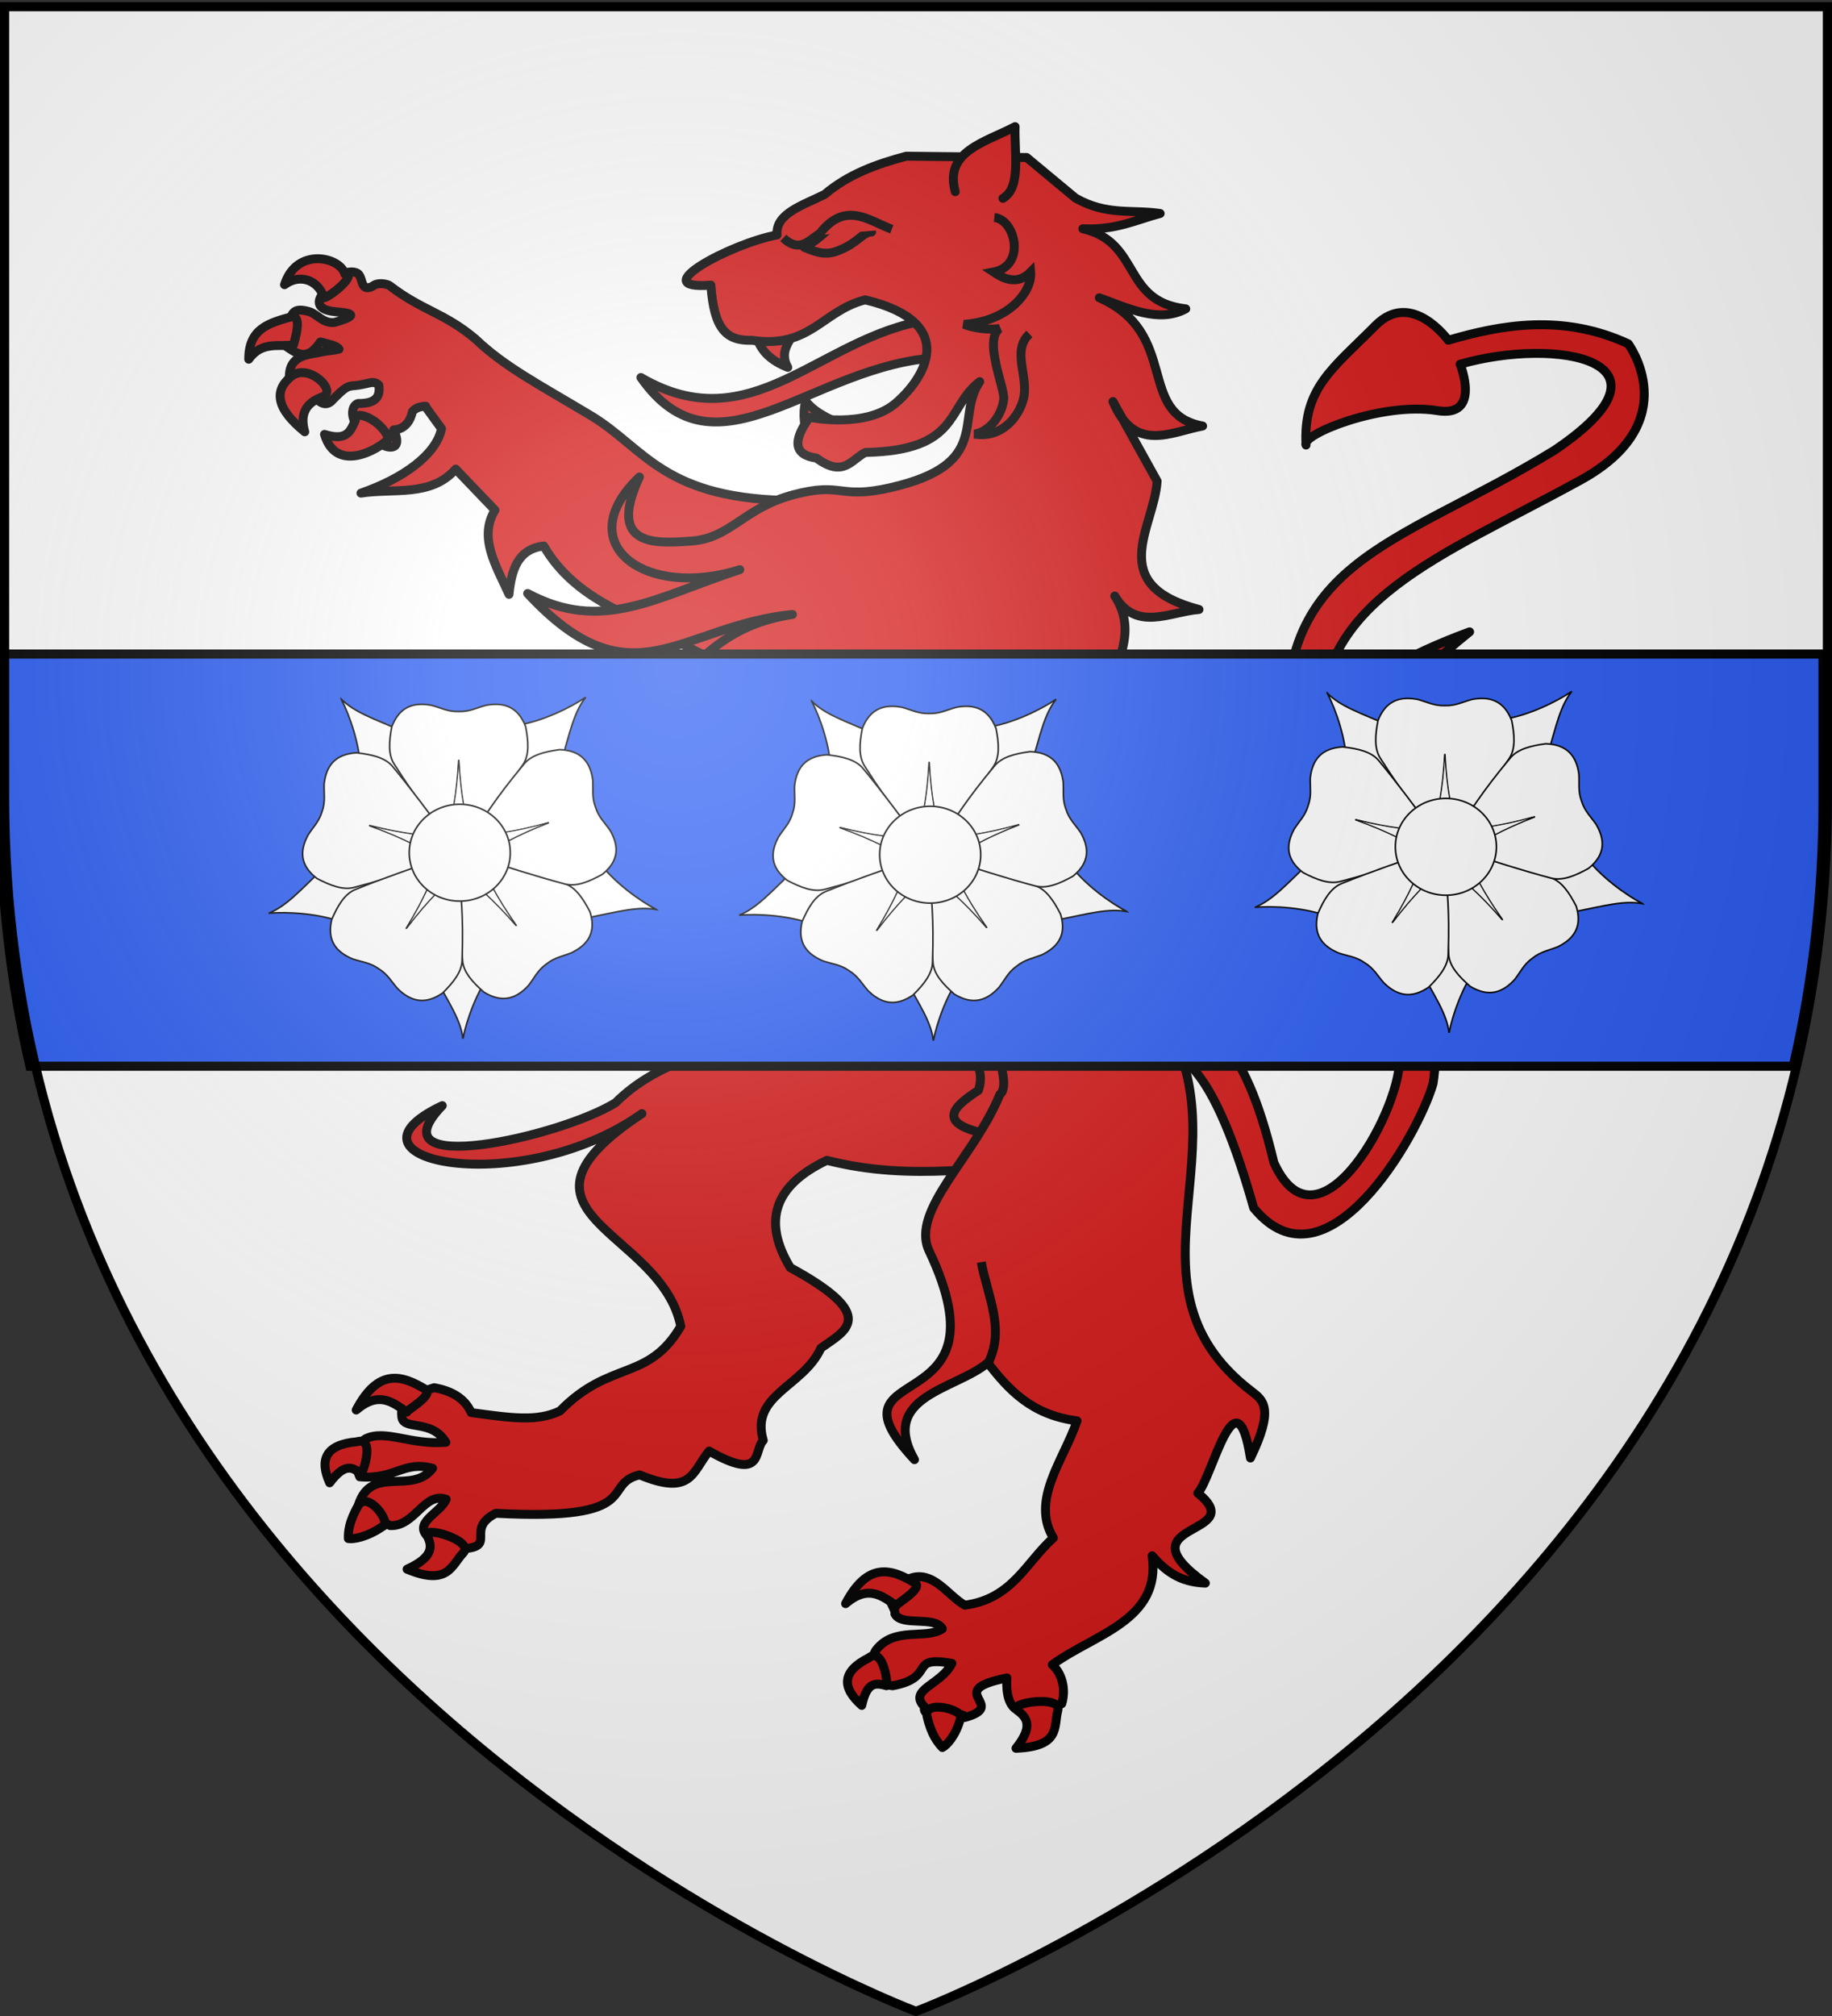
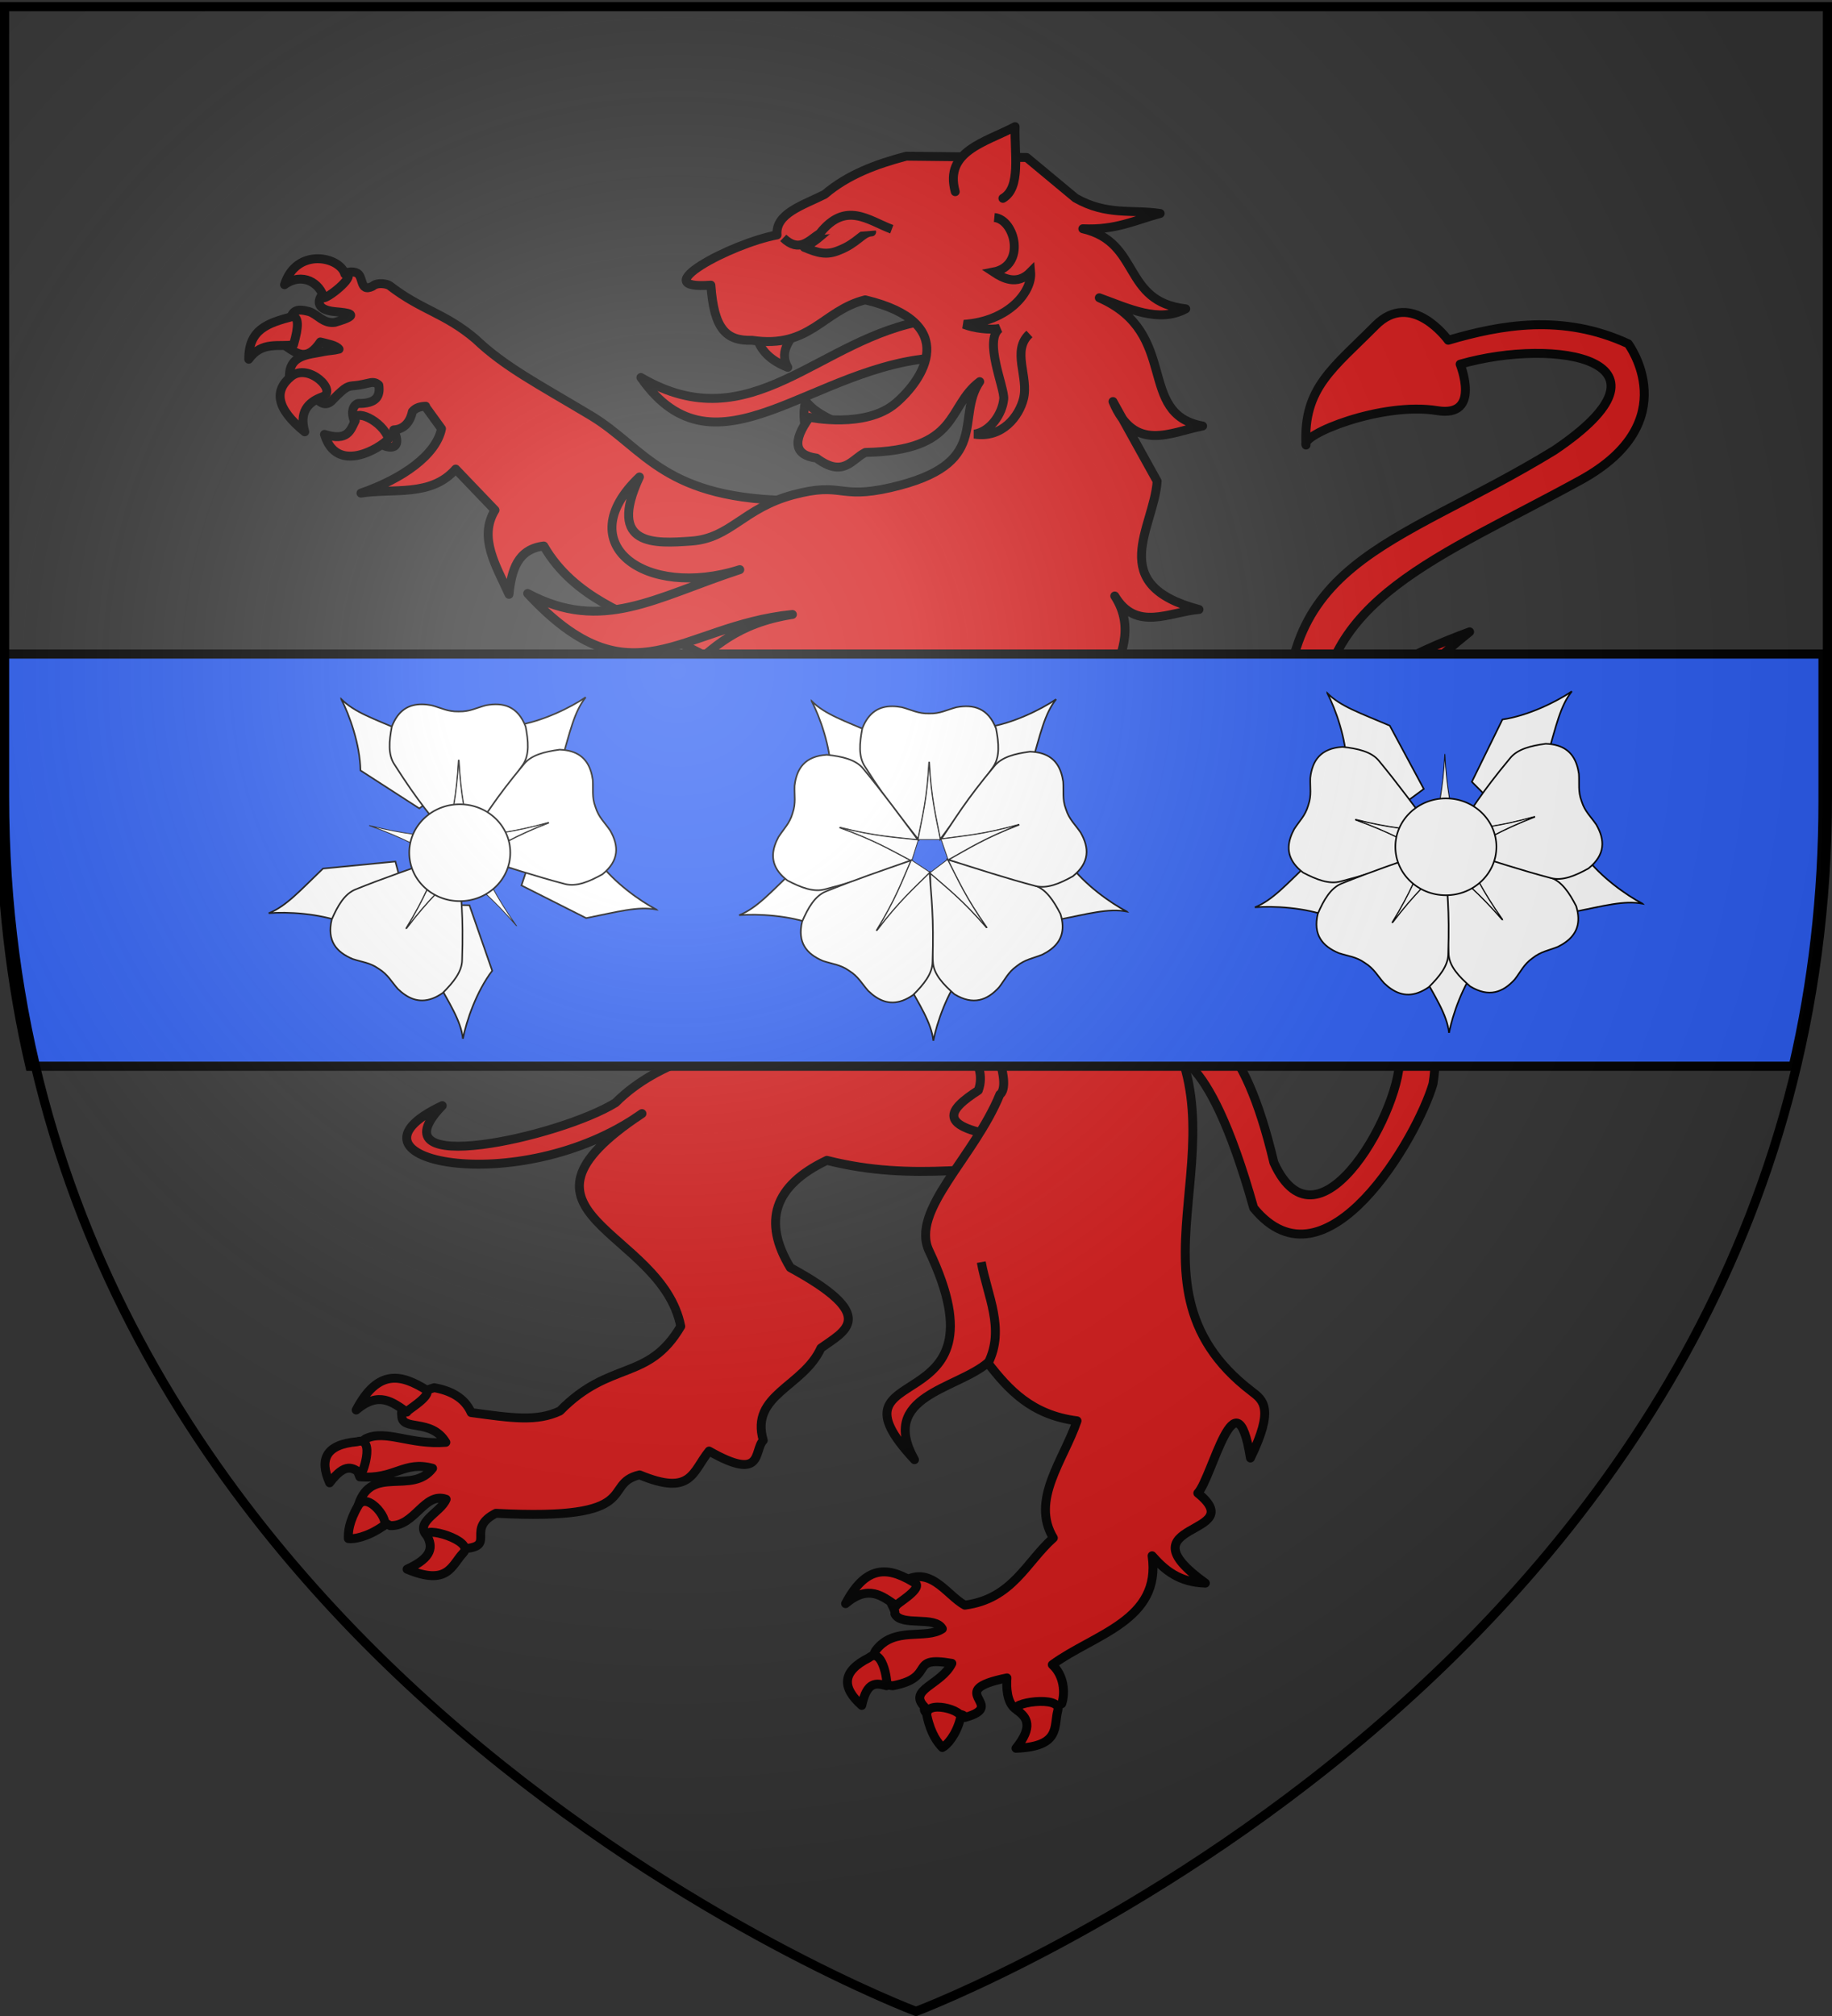
<svg xmlns="http://www.w3.org/2000/svg" width="600" height="660" version="1.1" xml:space="preserve">
  <rect width="100%" height="100%" fill="#333333" stroke="none" />
  <desc>armorial du Gevaudan</desc>
  <defs>
    <radialGradient id="radialGradient3163" cx="221.44" cy="226.33" r="300" gradientTransform="matrix(1.353 0 0 1.349 -77.629 -85.747)" gradientUnits="userSpaceOnUse">
      <stop stop-color="#fff" stop-opacity=".314" offset="0" />
      <stop stop-color="#fff" stop-opacity=".251" offset=".19" />
      <stop stop-color="#6b6b6b" stop-opacity=".125" offset=".6" />
      <stop stop-opacity=".125" offset="1" />
    </radialGradient>
  </defs>
  <g>
-     <path d="m300 658.5s298.5-112.32 298.5-397.77v-258.55h-597v258.55c0 285.45 298.5 397.77 298.5 397.77z" fill="#fff" fill-rule="evenodd" />
    <g transform="matrix(1.524 0 0 1.524 80.015 39.995)" fill="#d41717" stroke="#000" stroke-width="1.916">
      <g stroke-linecap="round" stroke-linejoin="round">
        <g fill-rule="evenodd">
          <path d="m164.45 192.79c-27.321 3.879-66.26-0.572-84.664 17.847-11.922 7.399-52.462 16.398-37.244 0.63-24.827 11.699 16.517 20.415 42.915 1.709-32.803 21.714 4.191 24.758 8.334 45.701-7.028 11.963-15.131 7.12-25.958 18.177-4.984 2.355-10.436 1.521-19.086 0.344-1.43-3.272-4.584-4.753-7.951-5.338-3.469 1.043-7.471 3.341-6.965 5.936-0.088 3.557 6.306 0.505 9.482 5.795-7.647 0.617-12.981-2.826-17.25-0.76-3.483 2.321-1.837 6.796-1.254 8.172 7.598 0.628 9.428-3.524 15.652-1.831-4.382 5.8-13.118-0.813-15.92 7.8 0.823 2.821 3.895 2.772 6.789 4.508 5.306 0.256 7.326-7.318 12.046-5.657-1.192 2.982-7.421 5.087-3.701 8.218 1.267 1.457 4.692 1.755 8.135 2.343 6.119-0.661-0.222-4.26 6.254-7.549 32.351 1.716 22.454-6.307 30.889-8.249 11.222 4.653 11.312-0.67 14.928-5.117 11.854 6.743 9.52-0.139 11.644-2.293-2.866-9.846 8.582-11.444 12.391-19.826 5.159-3.725 12.728-6.783-6.579-17.284-5.994-9.896-3.549-17.623 7.857-23.047 18.88 4.773 33.879 0.82 50.819 1.23zm-147.57-155.93c-0.742 0.843-2.178 3.413 2.673 3.853 2.539 0.231 6.007 0.521-0.071 2.283-2.45 0.39-3.791-1.73-5.496-2.283-1.315-0.346-3.128-0.821-3.832 0.856-0.268 3.019-0.665 5.157-1.131 6.62 2.409 1.639 4.504 3.197 7.317-0.97 1.583 0.406 3.434 0.713 4.02 1.541-1.15 0.307-2.354 0.321-3.235 0.514-3.309 0.722-7.597 0.584-7.443 5.678 6.234-1.487 7.405 2.418 5.904 4.508 1.276 1.381 2.484 1.367 3.612-0.028 2.752-2.79 3.082-2.712 4.679-2.853 1.133-0.1 2.197-0.403 3.046-0.571 0.888-0.23 1.523 0.025 1.978 0.485 0.356 2.351-0.514 4.006-4.46 3.938-1.08 0.362-1.539 1.848-0.879 3.567 5.221 1.081 5.29 2.678 5.779 4.993 0.612 0.873 5.095 2.194 2.764-2.882 2.508-0.131 3.622-2.076 4.02-3.938 0.775-0.902 1.785-1.101 2.858-1.141l-0.063 0.057 3.455 4.765c-1.152 5.632-8.315 10.72-17.304 13.838 6.991-1.096 15.056 0.882 20.351-5.165l8.448 8.817c-3.614 5.912 0.273 12.014 3.015 18.09 0.523-5.211 1.842-9.719 7.474-10.386 6.632 11.522 19.139 14.753 23.774 18.004l22.895 11.727 7.914-39.49c-28.936 3.09e-4 -32.671-11.184-44.533-18.29-11.389-6.823-18.48-10.458-24.722-16.406-6.688-5.66-11.523-6.111-18.46-11.47-0.399-0.308-2.521-0.868-3.673 0.141-2.961 1.405-1.742-2.401-3.588-2.959-2.885-0.872-5.321 2.551-7.087 4.557zm180 163.52c1.708-0.249 9.873-3.298 20.032 32.857 15.533 19.004 35.257-15.323 38.544-26.671 2.323-14.301-4.341-33.317-4.341-33.317-0.347-9.486 7.391-15.288 15.714-20.825-7.195 1.674-14.094 0.552-21.949 8.467 0 0-0.304-6.637 2.485-13.215 2.79-6.577 11.357-9.812 11.357-9.812-9.797 2.535-18.203 5.534-20.327 10.627 0.4-15.826 11.124-27.964 24.925-39.001-12.98 4.79-24.803 10.804-32.17 21.532-0.634-28.51 25.665-37.454 56.024-54.131 22.785-12.516 10.225-29.291 10.225-29.291-14.072-6.499-27.362-4.069-38.673-0.75 0 0-7.891-10.995-15.653-3.154-9.002 9.094-15.578 13.359-14.908 25.666-1.202-2.221 16.287-9.345 28.198-7.396 9.589 1.569 4.919-9.975 4.919-9.975 20.711-5.927 48.94-0.806 20.228 18.519-34.485 21.127-61.967 23.454-56.916 67.149 2.869 24.816 27.237 47.328 23.626 62.611 1.189 10.478-17.198 44.672-26.96 23.248-6.568-27.597-14.782-31.353-25.211-32.318z" />
          <path d="m147.35 190.84c6.022 5.464 12.669 10.865 10.389 17.155-6.301 4.077-9.732 7.913 6.285 10.123l6.16-14.341-12.569-13.073c-7.349-1.669-10.074-1.319-10.266 0.137z" />
          <path d="m105.56 118.89c9.028 33.555 36.756 44.789 48.318 64.883 13.209 22.957 8.5 25.067 8.5 25.067-5.516 13.539-19.316 25.003-15.219 33.628 17.886 37.653-23.842 22.668-3.138 44.852-7.709-13.715 8.964-15.071 15.745-20.819 4.502 5.835 9.485 11.244 19.188 12.475-2.854 8.425-10.035 16.997-5.091 25.158-5.875 5.224-8.785 13.086-19.013 14.439-4.053-2.156-7.821-9.536-14.298-4.251-4.175 1.662-0.458 4.593-0.74 6.123 1.387 2.792 8.636 0.334 10.199 3.203-3.526 2.418-10.483-0.658-14.377 4.746-1.67 2.861 0.177 7.24 3.717 7.49 9.578-1.805 3.06-6.499 12.709-4.811-2.291 4.677-9.582 5.607-5.862 9.369-0.975 3.295 8.414 0.292 8.637 2.26 9.653-2.666-5.014-5.661 9.059-8.502-0.142 1.863-0.073 5.105 1.691 6.558 2.951 0.547 7.226 0.675 10.085-1.016 0.78-2.405 0.475-6.089-2.033-8.383 8.988-6.577 23.494-9.483 21.45-23.398 2.685 3.053 5.788 5.702 11.447 5.876-18.634-13.365 9.97-9.972-1.624-19.335 3.1-3.295 8.234-26.815 11.311-7.543 5.205-10.693 2.728-12.427 0.241-14.327-31.376-23.981 2.931-56.523-23.442-85.713 0.931-50.562-3.187-76.883-12.352-98.618z" />
          <path d="m135.91 100.27-43.402 34.582c-4.199 3.032-10.1 5.96-18.812 6.762-7.186-1.215-11.517-4.172-14.886-7.704-0.853-0.936-0.645-1.426-1.696-1.883-7.47-2.413-12.084-1.595-20.099-4.166-0.494-0.158-2.713 0.025-3.392 1.341-2.213 2.274-2.547-1.676-4.491-1.598-3.037 0.122-3.976 4.088-4.836 6.534-0.362 1.028-0.684 3.902 4.02 2.739 2.462-0.609 5.801-1.45 0.817 2.168-2.135 1.16-4.22-0.38-6.03-0.342-1.365 0.103-3.237 0.231-3.235 2.026 0.937 2.907 1.398 5.046 1.539 6.563 2.894 0.749 5.48 1.524 6.47-3.281 1.639-0.135 3.492-0.469 4.365 0.114-0.954 0.66-2.079 1.075-2.826 1.541-2.807 1.748-6.889 3.025-4.742 7.732 5.238-3.412 7.897-0.157 7.317 2.283 1.735 0.876 2.856 0.471 3.36-1.198 1.473-3.499 1.798-3.544 3.235-4.194 1.019-0.461 1.879-1.08 2.607-1.512 0.739-0.503 1.435-0.481 2.041-0.2 1.257 2.08 1.105 3.919-2.607 5.136-0.867 0.688-0.695 2.232 0.597 3.624 5.301-0.685 5.982 0.763 7.349 2.768 0.954 0.976 4.721 0.02 1.445-3.567 2.291-0.937 2.558-3.126 2.198-4.993 0.37-1.094 1.244-1.611 2.23-1.997l-0.031 0.086 4.365 2.853c7.714 5.042 4.47 7.906 0.848 10.329 6.992-0.178 14.389-0.114 20.319-0.999 4.244 2.541-2.252 5.466-5.056 8.246 17.234-0.175 16.881-8.015 30.589-12.982-2.65 4.575-0.192 8.229 2.544 11.841 1.422-7.36 9.493-9.131 16.519-12.184l4.805-4.337c4.501 1.839 9.896 1.514 15.389 0.97-2.812-2.788-0.28-5.767 4.617-8.817 11.567-10.443 10.555-14.068 10.521-27.192z" />
        </g>
        <path d="m174.82 341.2c0.92-3.427-10.914-1.593-8.749-0.057 2.165 1.536 3.514 3.504-0.236 8.174 9.706-0.372 8.065-4.69 8.985-8.117zm-20.94 1.771c0.62-0.905-1.367-1.979-3.41-2.356-2.043-0.377-4.142-0.058-3.748 1.823 0.865 3.919 2.336 5.718 3.288 6.711 0.925-0.438 2.917-2.561 3.87-6.178zm-15.949-7.122c0.572 0.668-0.48-8.603-3.714-5.962-5.86 2.95-5.838 6.402-1.524 10.221 1.148-5.359 3.201-4.755 5.237-4.259zm2.176-17.164c-0.373-0.183 5.322-3.334 4.235-4.727-5.311-3.302-10.39-4.73-15.124 4.287 4.923-4.162 7.843-1.648 10.889 0.44zm-113.3-190.2c2.571-1.045-0.789 5.566-2.053 6.312-1.987-2.656-6.56-3.611-8.973 0.294-1.033-8.367 8.516-9.702 11.026-6.606zm-7.134 12.393c1.202-0.223 2.071 1.437 2.675 5.592-2.586 1.55-6.629 1.524-7.597 6.199-2.705-5.959 0.5-8.578 4.922-11.791zm29.536 17.422c-2.896-3.229-9.884-3.543-8.254-1.102-0.125 2.123 0.506 4.704-4.879 4.991 6.011 7.114 12.274-1.341 13.133-3.889zm-15.909-3.204c2.556-2.245-5.871-5.8-8.064-1.703s-0.104 7.499 7.687 9.978c-2.81-3.378-2.179-6.03 0.377-8.275zm-22.857-113.37c1.205 0.21 1.312 2.045 0.128 6.096-3.041 0.539-6.769-0.885-9.623 3.102-0.002-6.446 4.06-7.758 9.495-9.198zm11.164-9.102c2.815-0.077-3.063 4.873-4.545 5.126-0.724-3.144-4.551-5.609-8.42-2.834 2.553-8.094 11.942-6.022 12.965-2.291zm25.441 274.72c2.538-2.669-8.915-5.937-7.759-3.674s1.37 4.574-4.311 7.178c8.826 3.688 9.531-0.835 12.07-3.504zm-17.39-5.638c1.11-0.345 0.319-2.318-1-3.784-1.32-1.466-3.168-2.425-4.172-0.742-2.059 3.532-2.172 5.771-2.126 7.087 1.021 0.193 4.042-0.307 7.299-2.561zm-4.647-11.426c0.231 0.819 3.336-8.063-0.789-6.812-6.668 0.582-8.164 3.755-5.884 8.82 3.405-4.499 5.023-3.2 6.672-2.008zm9.923-13.189c-0.373-0.183 5.322-3.334 4.235-4.727-5.311-3.302-10.39-4.73-15.124 4.287 4.923-4.162 7.843-1.648 10.889 0.44zm-3.928-209.07c-1.324-3.988-7.654-6.697-7.169-3.876-1.006 1.92-1.505 4.524-6.604 2.926 2.575 8.658 11.91 3.009 13.773 0.95zm-14.199-9.027c3.305-1.191-2.997-7.394-6.742-4.366-3.745 3.029-3.241 6.898 2.923 11.886-1.181-4.096 0.514-6.33 3.819-7.521z" color="#000000" />
        <path d="m146.79 42.542c-23.243 3.607-37.67 26.273-61.566 12.308 16.205 23.214 36.978-2.986 64.125-4.272z" fill-rule="evenodd" />
        <g fill-rule="evenodd">
          <path d="m110.1 46.01c0.777 3.106 3.124 5.255 6.695 6.659-2.143-3.791 1.061-6.449 2.852-9.407m1.032 24.387c-0.028-2.574-0.851-4.268-0.054-7.755 2.429 3.091 6.081 4.08 9.224 5.944" />
          <path d="m135.65 122.72-1.369 9.33 7.71-5.405c-10.393 21.671 4.876 23.524 20.931 24.772-5.98-11.208 7.722-20.246 11.344-32.87-3.634 12.452-0.209 19.449 21.037 12.671-21.911-4.358 0.707-15.607-8.241-29.434 4.637 7.752 11.761 3.412 18.099 2.898-20.254-5.344-9.65-17.56-8.993-27.56l-9.494-17.108c4.673 11.095 12.261 6.61 19.263 5.256-14.348-2.628-4.774-19.907-22.193-27.542 6.337 2.288 12.763 5.489 18.574 2.373-13.785-1.564-9.521-14.284-22.121-17.203 7.107 0.352 11.39-1.903 16.621-3.282-6.019-0.907-11.48 0.519-18.198-3.31l-10.487-8.715-25.877-0.283c-6.42 1.691-12.533 3.942-17.543 8.209-4.665 2.342-10.643 4.1-10.222 8.705-9.95 1.841-28.744 11.906-14.225 10.79 0.675 9.43 3.256 12.007 8.835 11.845 12.523 1.876 15.156-6.393 24.331-8.687 20.645 4.928 12.501 17.158 6.517 22.225-6.504 5.508-18.488 3.003-18.488 3.003-3.758 5.2-3.259 8.121 1.496 8.764 5.841 4.329 7.531 0.248 10.514-1.213 20.49-0.404 17.349-9.77 24.572-15.206-5.363 7.848 2.813 17.733-19.163 22.766-11.348 2.603-10.22-1.325-20.938 1.546-10.717 2.871-13.41 9.348-21.931 9.938-7.617 0.527-18.143 1.317-11.097-13.771-15.13 14.364 1.279 26.348 21.566 19.901-18.229 5.975-29.537 13.678-45.591 5.119 22.455 24.19 32.685 6.92 56.898 4.512-23.993 3.756-20.558 21.508-46.678 20.649 7.53 8.653 15.579 6.826 26.141 3.898-3.872 3.545-6.938 11.454-15.322 11.222 4.84 6.33 17.598 3.151 28.603 0.392 12.521-3.139 18.577-11.565 25.118-19.196z" />
          <path d="m152.78 14.933c-2.413-8.693 6.449-10.596 12.863-13.972-0.174 5.779 1.34 13.115-2.618 15.401" />
          <path d="m120.33 26.891c3.068 1.294 4.865 1.71 7.377 0.679 4.103-1.553 5.11-3.932 7.108-3.996-0.368-1.534-0.904-2.98-3.743-3.227-6.317 1.919-5.777 3.894-10.742 6.544z" />
        </g>
      </g>
      <path d="m161.18 20.48c4.515 0.435 6.893 10.364-0.175 11.714 1.94 1.282 5.013 3.022 7.982 0 0.376 4.16-4.638 10.577-14.343 11.236 2.207 0.877 5.655 1.274 7.677 0.877-3.518 2.446 1.089 12.764 0.877 15.141-0.289 3.245-2.903 7.052-6.315 7.57 6.116 0.95 9.623-3.957 10.545-7.542 1.23-4.784-2.63-10.357 1.296-13.973m-52.904-20.64c3.48 3.309 5.5 0.517 7.839-0.938 5.564-7.068 10.452-2.804 15.483-0.922m20.712 243.56c3.697-7.367-0.189-14.478-1.478-21.676" />
    </g>
    <g transform="translate(483.43 2.262)">
      <path d="m-483.37 211.86v48.188c0 30.922 3.503 59.814 9.75 86.75h577.5c6.247-26.936 9.75-55.828 9.75-86.75v-48.188h-597z" fill="#2b5df2" fill-rule="evenodd" stroke="#000" stroke-width="3" />
      <rect y="-7.1054e-15" width="600" height="660" fill="none" />
      <g fill="#fff">
        <g transform="matrix(.651 0 0 .64 -396.92 224.37)">
          <g transform="matrix(.202 0 0 .202 3.622 3.232)" fill-rule="evenodd" stroke="#000" stroke-width="4">
            <path d="m958.89 534.2c-40.541-21.549-104.77-67.727-143.03-120.59l-175.12 5.215-17.823 54.37 161.23 82.717c79.366-16.121 128.42-30.41 174.75-21.715z" />
            <path d="m477.12 861.46c8.619-45.096 33.775-120.1 72.982-172.26l-56.685-165.77-57.208-0.976-31.429 178.46c38.834 71.069 66.969 113.72 72.339 160.55z" />
            <path d="m-6.497 543.54c45.748-3.875 124.76 0.1 185.57 23.771l144.32-99.332-14.504-55.348-180.32 17.915c-57.947 56.577-91.416 95.181-135.06 112.99z" />
            <path d="m783.02-3.399c-37.814 26.038-108.41 61.743-172.95 71.321l-76.118 157.8 40.027 40.884 147.74-104.93c22.29-77.859 32.228-127.98 61.305-165.08z" />
            <path d="m173.94 1.199c20.863 40.898 47.017 115.56 48.062 180.8l146.47 96.123 45.773-34.33-84.68-160.21c-74.27-32.292-122.65-48.706-155.63-82.391z" />
          </g>
          <g transform="matrix(.202 0 0 .202 3.622 3.232)">
            <g fill-rule="evenodd" stroke="#000">
              <path d="m375.29 14.554c-32.686-0.298-59.353 14.483-75.188 56.312-6.989 36.771-9.942 71.538 6.75 96.469 60.616 96.864 92.604 132.07 132.34 183.97 10.671-56.299 23.002-102.66 27.5-196 4.498 93.339 16.829 139.7 27.5 196 44.968-60.901 90.684-121.43 132.38-183.97 16.692-24.931 13.707-59.698 6.719-96.469-19.489-51.483-55.379-61.987-98.719-53.844-23.696 6.38-40.851 16.455-67.281 15.719l-0.053 0.004h-1.094l-0.009-0.004c-26.43 0.736-43.617-9.339-67.312-15.719-8.126-1.527-15.988-2.4-23.531-2.469z" stroke-width="4" />
              <path d="m466.69 155.3c-4.498 93.339-16.829 139.7-27.5 196-0.156-0.203-0.313-0.391-0.469-0.594l0.062 1.188h54.969l0.125-2.219c-10.599-55.568-22.733-101.94-27.188-194.38z" stroke-width="2" />
-               <path d="m82.133 367.21c-9.933 31.141-3.684 60.983 31.607 88.461 33.069 17.532 65.415 30.617 94.162 22.029 110.44-29.319 153.52-49.489 214.84-72.137-50.64-26.816-91.295-52.283-179.15-84.135 90.507 23.257 138.44 25.162 195.38 31.586-44.912-60.942-89.247-122.49-136.69-180.78-18.892-23.308-52.991-30.72-90.186-34.898-54.942 3.422-75.573 34.612-80.587 78.424-0.9 24.523 3.662 43.888-4.844 68.923l-0.012 0.052-0.323 1.045-0.006 0.008c-7.099 25.469-21.799 38.916-34.889 59.672-3.858 7.313-7.013 14.567-9.305 21.754z" stroke-width="4" />
              <path d="m243.59 321.43c87.851 31.852 128.51 57.319 179.15 84.135-0.24 0.089-0.466 0.184-0.706 0.273l1.153 0.291 16.227-52.519-2.083-0.774c-56.22-6.277-104.11-8.374-193.74-31.405z" stroke-width="2" />
-               <path d="m768.51 631.02c26.093-19.688 38.224-47.66 25.279-90.472-16.874-33.41-35.725-62.771-64.154-72.361-107.1-39.84-153.91-48.25-217.05-65.17 25.858 51.136 44.342 95.405 97.671 172.14-60.461-71.253-98.496-100.49-141.27-138.62 1.474 75.69 2.128 151.54 7.199 226.53 1.964 29.938 25.522 55.68 53.476 80.571 46.831 28.934 81.686 15.384 111.08-17.49 14.896-19.501 22.355-37.946 43.756-53.472l0.04-0.035 0.867-0.667 0.01-0.003c20.503-16.694 40.27-19.183 62.943-28.569 7.373-3.743 14.138-7.843 20.159-12.386z" stroke-width="4" />
              <path d="m610.25 575.16c-53.329-76.736-71.814-121.01-97.671-172.14 0.247 0.066 0.487 0.119 0.734 0.185l-0.773-0.903-43.576 33.506 1.253 1.835c42.274 37.591 80.16 66.956 140.03 137.52z" stroke-width="2" />
              <path d="m333.07 750.22c26.962 18.48 57.339 21.089 93.815-4.796 26.312-26.62 48.157-53.828 48.21-83.831 3.724-114.21-3.187-161.27-7.218-226.51-40.262 40.773-76.357 72.373-132.16 147.33 48.334-79.977 63.961-125.33 86.51-178.01-71.294 25.462-143 50.195-212.49 78.845-27.761 11.381-44.677 41.9-59.389 76.317-12.544 53.6 11.385 82.339 51.897 99.756 23.225 7.923 43.084 9.131 64.609 24.485l0.046 0.027 0.908 0.61 0.006 0.008c22.346 14.132 30.991 32.082 47.098 50.594 5.893 5.8 11.931 10.911 18.153 15.175z" stroke-width="4" />
              <path d="m335.72 582.41c55.8-74.959 91.896-106.56 132.16-147.33 0.016 0.255 0.042 0.499 0.058 0.754l0.611-1.02-45.622-30.663-1.341 1.772c-22.2 52.031-37.998 97.288-85.862 176.49z" stroke-width="2" />
              <path d="m795.29 182.53c-10.181-31.061-32.72-51.594-77.417-53.205-37.073 5.15-70.956 13.481-89.232 37.275-72.363 88.433-95.475 130.01-131.92 184.27 56.753-7.912 104.62-11.071 194.49-36.688-86.988 34.14-126.96 60.662-176.88 88.794 72.091 23.107 144.07 47.042 216.66 66.52 28.962 7.833 60.944-6.124 93.543-24.515 42.535-34.943 40.998-72.308 19.41-110.76-13.629-20.407-28.666-33.434-36.429-58.709l-0.021-0.049-0.35-1.036 6.1e-4 -0.01c-9.158-24.804-5.114-44.311-6.656-68.802-1.155-8.187-2.844-15.915-5.194-23.083z" stroke-width="4" />
            </g>
            <g transform="matrix(.32 .947 -.947 .32 688.94 -180.56)">
              <path d="m469.44 156.22c-4.498 93.339-16.829 139.7-27.5 196-0.156-0.203-0.313-0.391-0.469-0.594l0.062 1.188h54.969l0.125-2.219c-10.599-55.568-22.733-101.94-27.188-194.38z" fill="#fff" fill-rule="evenodd" stroke="#000" stroke-width="2" />
            </g>
          </g>
          <path transform="matrix(.192 0 0 .192 5.808 3.468)" d="m614.69 409.42c0.02 71.256-59.245 129.03-132.36 129.03-73.115 0-132.38-57.775-132.36-129.03-0.02-71.256 59.245-129.03 132.36-129.03 73.114 0 132.38 57.775 132.36 129.03z" fill-rule="evenodd" stroke="#000" stroke-width="4.217" />
        </g>
        <g transform="matrix(.651 0 0 .64 -242.85 225.02)">
          <g transform="matrix(.202 0 0 .202 3.622 3.232)" fill-rule="evenodd" stroke="#000" stroke-width="4">
            <path d="m958.89 534.2c-40.541-21.549-104.77-67.727-143.03-120.59l-175.12 5.215-17.823 54.37 161.23 82.717c79.366-16.121 128.42-30.41 174.75-21.715z" />
            <path d="m477.12 861.46c8.619-45.096 33.775-120.1 72.982-172.26l-56.685-165.77-57.208-0.976-31.429 178.46c38.834 71.069 66.969 113.72 72.339 160.55z" />
            <path d="m-6.497 543.54c45.748-3.875 124.76 0.1 185.57 23.771l144.32-99.332-14.504-55.348-180.32 17.915c-57.947 56.577-91.416 95.181-135.06 112.99z" />
            <path d="m783.02-3.399c-37.814 26.038-108.41 61.743-172.95 71.321l-76.118 157.8 40.027 40.884 147.74-104.93c22.29-77.859 32.228-127.98 61.305-165.08z" />
            <path d="m173.94 1.199c20.863 40.898 47.017 115.56 48.062 180.8l146.47 96.123 45.773-34.33-84.68-160.21c-74.27-32.292-122.65-48.706-155.63-82.391z" />
          </g>
          <g transform="matrix(.202 0 0 .202 3.622 3.232)">
            <g fill-rule="evenodd" stroke="#000">
              <path d="m375.29 14.554c-32.686-0.298-59.353 14.483-75.188 56.312-6.989 36.771-9.942 71.538 6.75 96.469 60.616 96.864 92.604 132.07 132.34 183.97 10.671-56.299 23.002-102.66 27.5-196 4.498 93.339 16.829 139.7 27.5 196 44.968-60.901 90.684-121.43 132.38-183.97 16.692-24.931 13.707-59.698 6.719-96.469-19.489-51.483-55.379-61.987-98.719-53.844-23.696 6.38-40.851 16.455-67.281 15.719l-0.053 0.004h-1.094l-0.009-0.004c-26.43 0.736-43.617-9.339-67.312-15.719-8.126-1.527-15.988-2.4-23.531-2.469z" stroke-width="4" />
              <path d="m466.69 155.3c-4.498 93.339-16.829 139.7-27.5 196-0.156-0.203-0.313-0.391-0.469-0.594l0.062 1.188h54.969l0.125-2.219c-10.599-55.568-22.733-101.94-27.188-194.38z" stroke-width="2" />
              <path d="m82.133 367.21c-9.933 31.141-3.684 60.983 31.607 88.461 33.069 17.532 65.415 30.617 94.162 22.029 110.44-29.319 153.52-49.489 214.84-72.137-50.64-26.816-91.295-52.283-179.15-84.135 90.507 23.257 138.44 25.162 195.38 31.586-44.912-60.942-89.247-122.49-136.69-180.78-18.892-23.308-52.991-30.72-90.186-34.898-54.942 3.422-75.573 34.612-80.587 78.424-0.9 24.523 3.662 43.888-4.844 68.923l-0.012 0.052-0.323 1.045-0.006 0.008c-7.099 25.469-21.799 38.916-34.889 59.672-3.858 7.313-7.013 14.567-9.305 21.754z" stroke-width="4" />
              <path d="m243.59 321.43c87.851 31.852 128.51 57.319 179.15 84.135-0.24 0.089-0.466 0.184-0.706 0.273l1.153 0.291 16.227-52.519-2.083-0.774c-56.22-6.277-104.11-8.374-193.74-31.405z" stroke-width="2" />
              <path d="m768.51 631.02c26.093-19.688 38.224-47.66 25.279-90.472-16.874-33.41-35.725-62.771-64.154-72.361-107.1-39.84-153.91-48.25-217.05-65.17 25.858 51.136 44.342 95.405 97.671 172.14-60.461-71.253-98.496-100.49-141.27-138.62 1.474 75.69 2.128 151.54 7.199 226.53 1.964 29.938 25.522 55.68 53.476 80.571 46.831 28.934 81.686 15.384 111.08-17.49 14.896-19.501 22.355-37.946 43.756-53.472l0.04-0.035 0.867-0.667 0.01-0.003c20.503-16.694 40.27-19.183 62.943-28.569 7.373-3.743 14.138-7.843 20.159-12.386z" stroke-width="4" />
              <path d="m610.25 575.16c-53.329-76.736-71.814-121.01-97.671-172.14 0.247 0.066 0.487 0.119 0.734 0.185l-0.773-0.903-43.576 33.506 1.253 1.835c42.274 37.591 80.16 66.956 140.03 137.52z" stroke-width="2" />
              <path d="m333.07 750.22c26.962 18.48 57.339 21.089 93.815-4.796 26.312-26.62 48.157-53.828 48.21-83.831 3.724-114.21-3.187-161.27-7.218-226.51-40.262 40.773-76.357 72.373-132.16 147.33 48.334-79.977 63.961-125.33 86.51-178.01-71.294 25.462-143 50.195-212.49 78.845-27.761 11.381-44.677 41.9-59.389 76.317-12.544 53.6 11.385 82.339 51.897 99.756 23.225 7.923 43.084 9.131 64.609 24.485l0.046 0.027 0.908 0.61 0.006 0.008c22.346 14.132 30.991 32.082 47.098 50.594 5.893 5.8 11.931 10.911 18.153 15.175z" stroke-width="4" />
              <path d="m335.72 582.41c55.8-74.959 91.896-106.56 132.16-147.33 0.016 0.255 0.042 0.499 0.058 0.754l0.611-1.02-45.622-30.663-1.341 1.772c-22.2 52.031-37.998 97.288-85.862 176.49z" stroke-width="2" />
              <path d="m795.29 182.53c-10.181-31.061-32.72-51.594-77.417-53.205-37.073 5.15-70.956 13.481-89.232 37.275-72.363 88.433-95.475 130.01-131.92 184.27 56.753-7.912 104.62-11.071 194.49-36.688-86.988 34.14-126.96 60.662-176.88 88.794 72.091 23.107 144.07 47.042 216.66 66.52 28.962 7.833 60.944-6.124 93.543-24.515 42.535-34.943 40.998-72.308 19.41-110.76-13.629-20.407-28.666-33.434-36.429-58.709l-0.021-0.049-0.35-1.036 6.1e-4 -0.01c-9.158-24.804-5.114-44.311-6.656-68.802-1.155-8.187-2.844-15.915-5.194-23.083z" stroke-width="4" />
            </g>
            <g transform="matrix(.32 .947 -.947 .32 688.94 -180.56)">
              <path d="m469.44 156.22c-4.498 93.339-16.829 139.7-27.5 196-0.156-0.203-0.313-0.391-0.469-0.594l0.062 1.188h54.969l0.125-2.219c-10.599-55.568-22.733-101.94-27.188-194.38z" fill="#fff" fill-rule="evenodd" stroke="#000" stroke-width="2" />
            </g>
          </g>
-           <path transform="matrix(.192 0 0 .192 5.808 3.468)" d="m614.69 409.42c0.02 71.256-59.245 129.03-132.36 129.03-73.115 0-132.38-57.775-132.36-129.03-0.02-71.256 59.245-129.03 132.36-129.03 73.114 0 132.38 57.775 132.36 129.03z" fill-rule="evenodd" stroke="#000" stroke-width="4.217" />
        </g>
        <g transform="matrix(.651 0 0 .64 -73.955 222.44)">
          <g transform="matrix(.202 0 0 .202 3.622 3.232)" fill-rule="evenodd" stroke="#000" stroke-width="4">
            <path d="m958.89 534.2c-40.541-21.549-104.77-67.727-143.03-120.59l-175.12 5.215-17.823 54.37 161.23 82.717c79.366-16.121 128.42-30.41 174.75-21.715z" />
            <path d="m477.12 861.46c8.619-45.096 33.775-120.1 72.982-172.26l-56.685-165.77-57.208-0.976-31.429 178.46c38.834 71.069 66.969 113.72 72.339 160.55z" />
            <path d="m-6.497 543.54c45.748-3.875 124.76 0.1 185.57 23.771l144.32-99.332-14.504-55.348-180.32 17.915c-57.947 56.577-91.416 95.181-135.06 112.99z" />
            <path d="m783.02-3.399c-37.814 26.038-108.41 61.743-172.95 71.321l-76.118 157.8 40.027 40.884 147.74-104.93c22.29-77.859 32.228-127.98 61.305-165.08z" />
            <path d="m173.94 1.199c20.863 40.898 47.017 115.56 48.062 180.8l146.47 96.123 45.773-34.33-84.68-160.21c-74.27-32.292-122.65-48.706-155.63-82.391z" />
          </g>
          <g transform="matrix(.202 0 0 .202 3.622 3.232)">
            <g fill-rule="evenodd" stroke="#000">
-               <path d="m375.29 14.554c-32.686-0.298-59.353 14.483-75.188 56.312-6.989 36.771-9.942 71.538 6.75 96.469 60.616 96.864 92.604 132.07 132.34 183.97 10.671-56.299 23.002-102.66 27.5-196 4.498 93.339 16.829 139.7 27.5 196 44.968-60.901 90.684-121.43 132.38-183.97 16.692-24.931 13.707-59.698 6.719-96.469-19.489-51.483-55.379-61.987-98.719-53.844-23.696 6.38-40.851 16.455-67.281 15.719l-0.053 0.004h-1.094l-0.009-0.004c-26.43 0.736-43.617-9.339-67.312-15.719-8.126-1.527-15.988-2.4-23.531-2.469z" stroke-width="4" />
              <path d="m466.69 155.3c-4.498 93.339-16.829 139.7-27.5 196-0.156-0.203-0.313-0.391-0.469-0.594l0.062 1.188h54.969l0.125-2.219c-10.599-55.568-22.733-101.94-27.188-194.38z" stroke-width="2" />
              <path d="m82.133 367.21c-9.933 31.141-3.684 60.983 31.607 88.461 33.069 17.532 65.415 30.617 94.162 22.029 110.44-29.319 153.52-49.489 214.84-72.137-50.64-26.816-91.295-52.283-179.15-84.135 90.507 23.257 138.44 25.162 195.38 31.586-44.912-60.942-89.247-122.49-136.69-180.78-18.892-23.308-52.991-30.72-90.186-34.898-54.942 3.422-75.573 34.612-80.587 78.424-0.9 24.523 3.662 43.888-4.844 68.923l-0.012 0.052-0.323 1.045-0.006 0.008c-7.099 25.469-21.799 38.916-34.889 59.672-3.858 7.313-7.013 14.567-9.305 21.754z" stroke-width="4" />
              <path d="m243.59 321.43c87.851 31.852 128.51 57.319 179.15 84.135-0.24 0.089-0.466 0.184-0.706 0.273l1.153 0.291 16.227-52.519-2.083-0.774c-56.22-6.277-104.11-8.374-193.74-31.405z" stroke-width="2" />
              <path d="m768.51 631.02c26.093-19.688 38.224-47.66 25.279-90.472-16.874-33.41-35.725-62.771-64.154-72.361-107.1-39.84-153.91-48.25-217.05-65.17 25.858 51.136 44.342 95.405 97.671 172.14-60.461-71.253-98.496-100.49-141.27-138.62 1.474 75.69 2.128 151.54 7.199 226.53 1.964 29.938 25.522 55.68 53.476 80.571 46.831 28.934 81.686 15.384 111.08-17.49 14.896-19.501 22.355-37.946 43.756-53.472l0.04-0.035 0.867-0.667 0.01-0.003c20.503-16.694 40.27-19.183 62.943-28.569 7.373-3.743 14.138-7.843 20.159-12.386z" stroke-width="4" />
              <path d="m610.25 575.16c-53.329-76.736-71.814-121.01-97.671-172.14 0.247 0.066 0.487 0.119 0.734 0.185l-0.773-0.903-43.576 33.506 1.253 1.835c42.274 37.591 80.16 66.956 140.03 137.52z" stroke-width="2" />
              <path d="m333.07 750.22c26.962 18.48 57.339 21.089 93.815-4.796 26.312-26.62 48.157-53.828 48.21-83.831 3.724-114.21-3.187-161.27-7.218-226.51-40.262 40.773-76.357 72.373-132.16 147.33 48.334-79.977 63.961-125.33 86.51-178.01-71.294 25.462-143 50.195-212.49 78.845-27.761 11.381-44.677 41.9-59.389 76.317-12.544 53.6 11.385 82.339 51.897 99.756 23.225 7.923 43.084 9.131 64.609 24.485l0.046 0.027 0.908 0.61 0.006 0.008c22.346 14.132 30.991 32.082 47.098 50.594 5.893 5.8 11.931 10.911 18.153 15.175z" stroke-width="4" />
              <path d="m335.72 582.41c55.8-74.959 91.896-106.56 132.16-147.33 0.016 0.255 0.042 0.499 0.058 0.754l0.611-1.02-45.622-30.663-1.341 1.772c-22.2 52.031-37.998 97.288-85.862 176.49z" stroke-width="2" />
              <path d="m795.29 182.53c-10.181-31.061-32.72-51.594-77.417-53.205-37.073 5.15-70.956 13.481-89.232 37.275-72.363 88.433-95.475 130.01-131.92 184.27 56.753-7.912 104.62-11.071 194.49-36.688-86.988 34.14-126.96 60.662-176.88 88.794 72.091 23.107 144.07 47.042 216.66 66.52 28.962 7.833 60.944-6.124 93.543-24.515 42.535-34.943 40.998-72.308 19.41-110.76-13.629-20.407-28.666-33.434-36.429-58.709l-0.021-0.049-0.35-1.036 6.1e-4 -0.01c-9.158-24.804-5.114-44.311-6.656-68.802-1.155-8.187-2.844-15.915-5.194-23.083z" stroke-width="4" />
            </g>
            <g transform="matrix(.32 .947 -.947 .32 688.94 -180.56)">
              <path d="m469.44 156.22c-4.498 93.339-16.829 139.7-27.5 196-0.156-0.203-0.313-0.391-0.469-0.594l0.062 1.188h54.969l0.125-2.219c-10.599-55.568-22.733-101.94-27.188-194.38z" fill="#fff" fill-rule="evenodd" stroke="#000" stroke-width="2" />
            </g>
          </g>
          <path transform="matrix(.192 0 0 .192 5.808 3.468)" d="m614.69 409.42c0.02 71.256-59.245 129.03-132.36 129.03-73.115 0-132.38-57.775-132.36-129.03-0.02-71.256 59.245-129.03 132.36-129.03 73.114 0 132.38 57.775 132.36 129.03z" fill-rule="evenodd" stroke="#000" stroke-width="4.217" />
        </g>
      </g>
    </g>
  </g>
  <path d="m300 658.5s298.5-112.32 298.5-397.77v-258.55h-597v258.55c0 285.45 298.5 397.77 298.5 397.77z" fill="url(#radialGradient3163)" fill-rule="evenodd" />
  <path d="m300 658.5s-298.5-112.32-298.5-397.77v-258.55h597v258.55c0 285.45-298.5 397.77-298.5 397.77z" fill="none" stroke="#000" stroke-width="3" />
</svg>